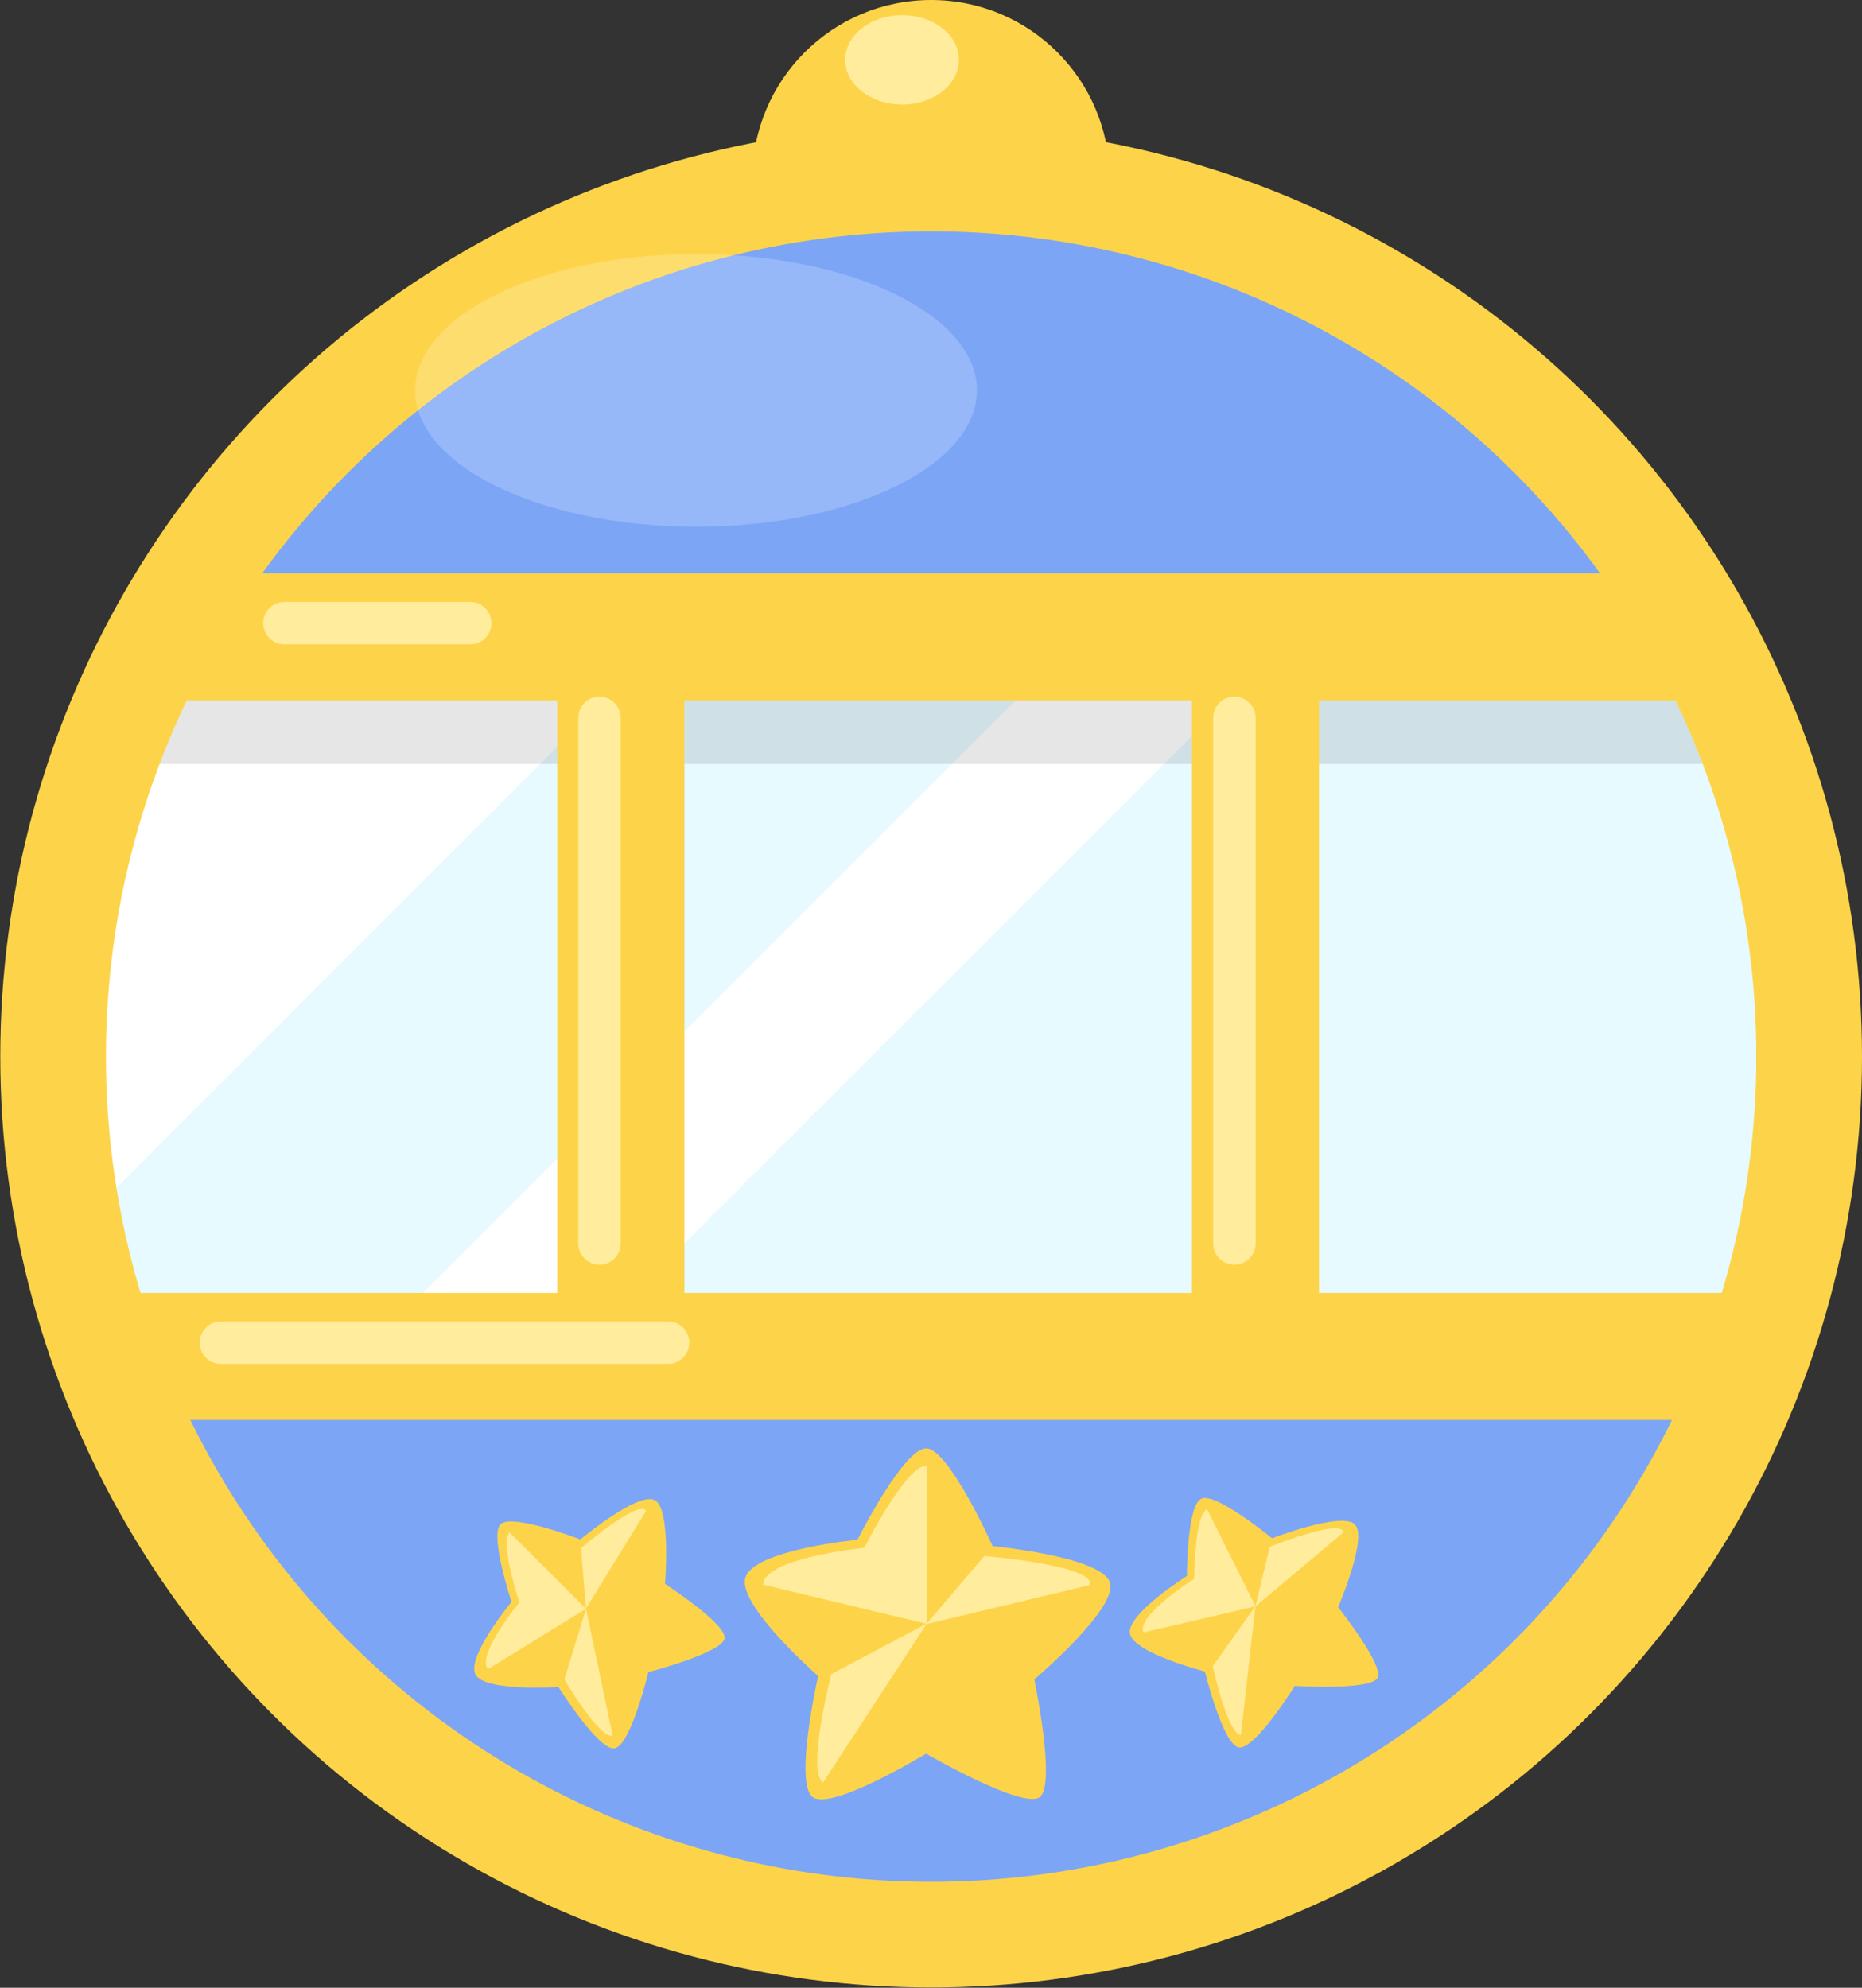
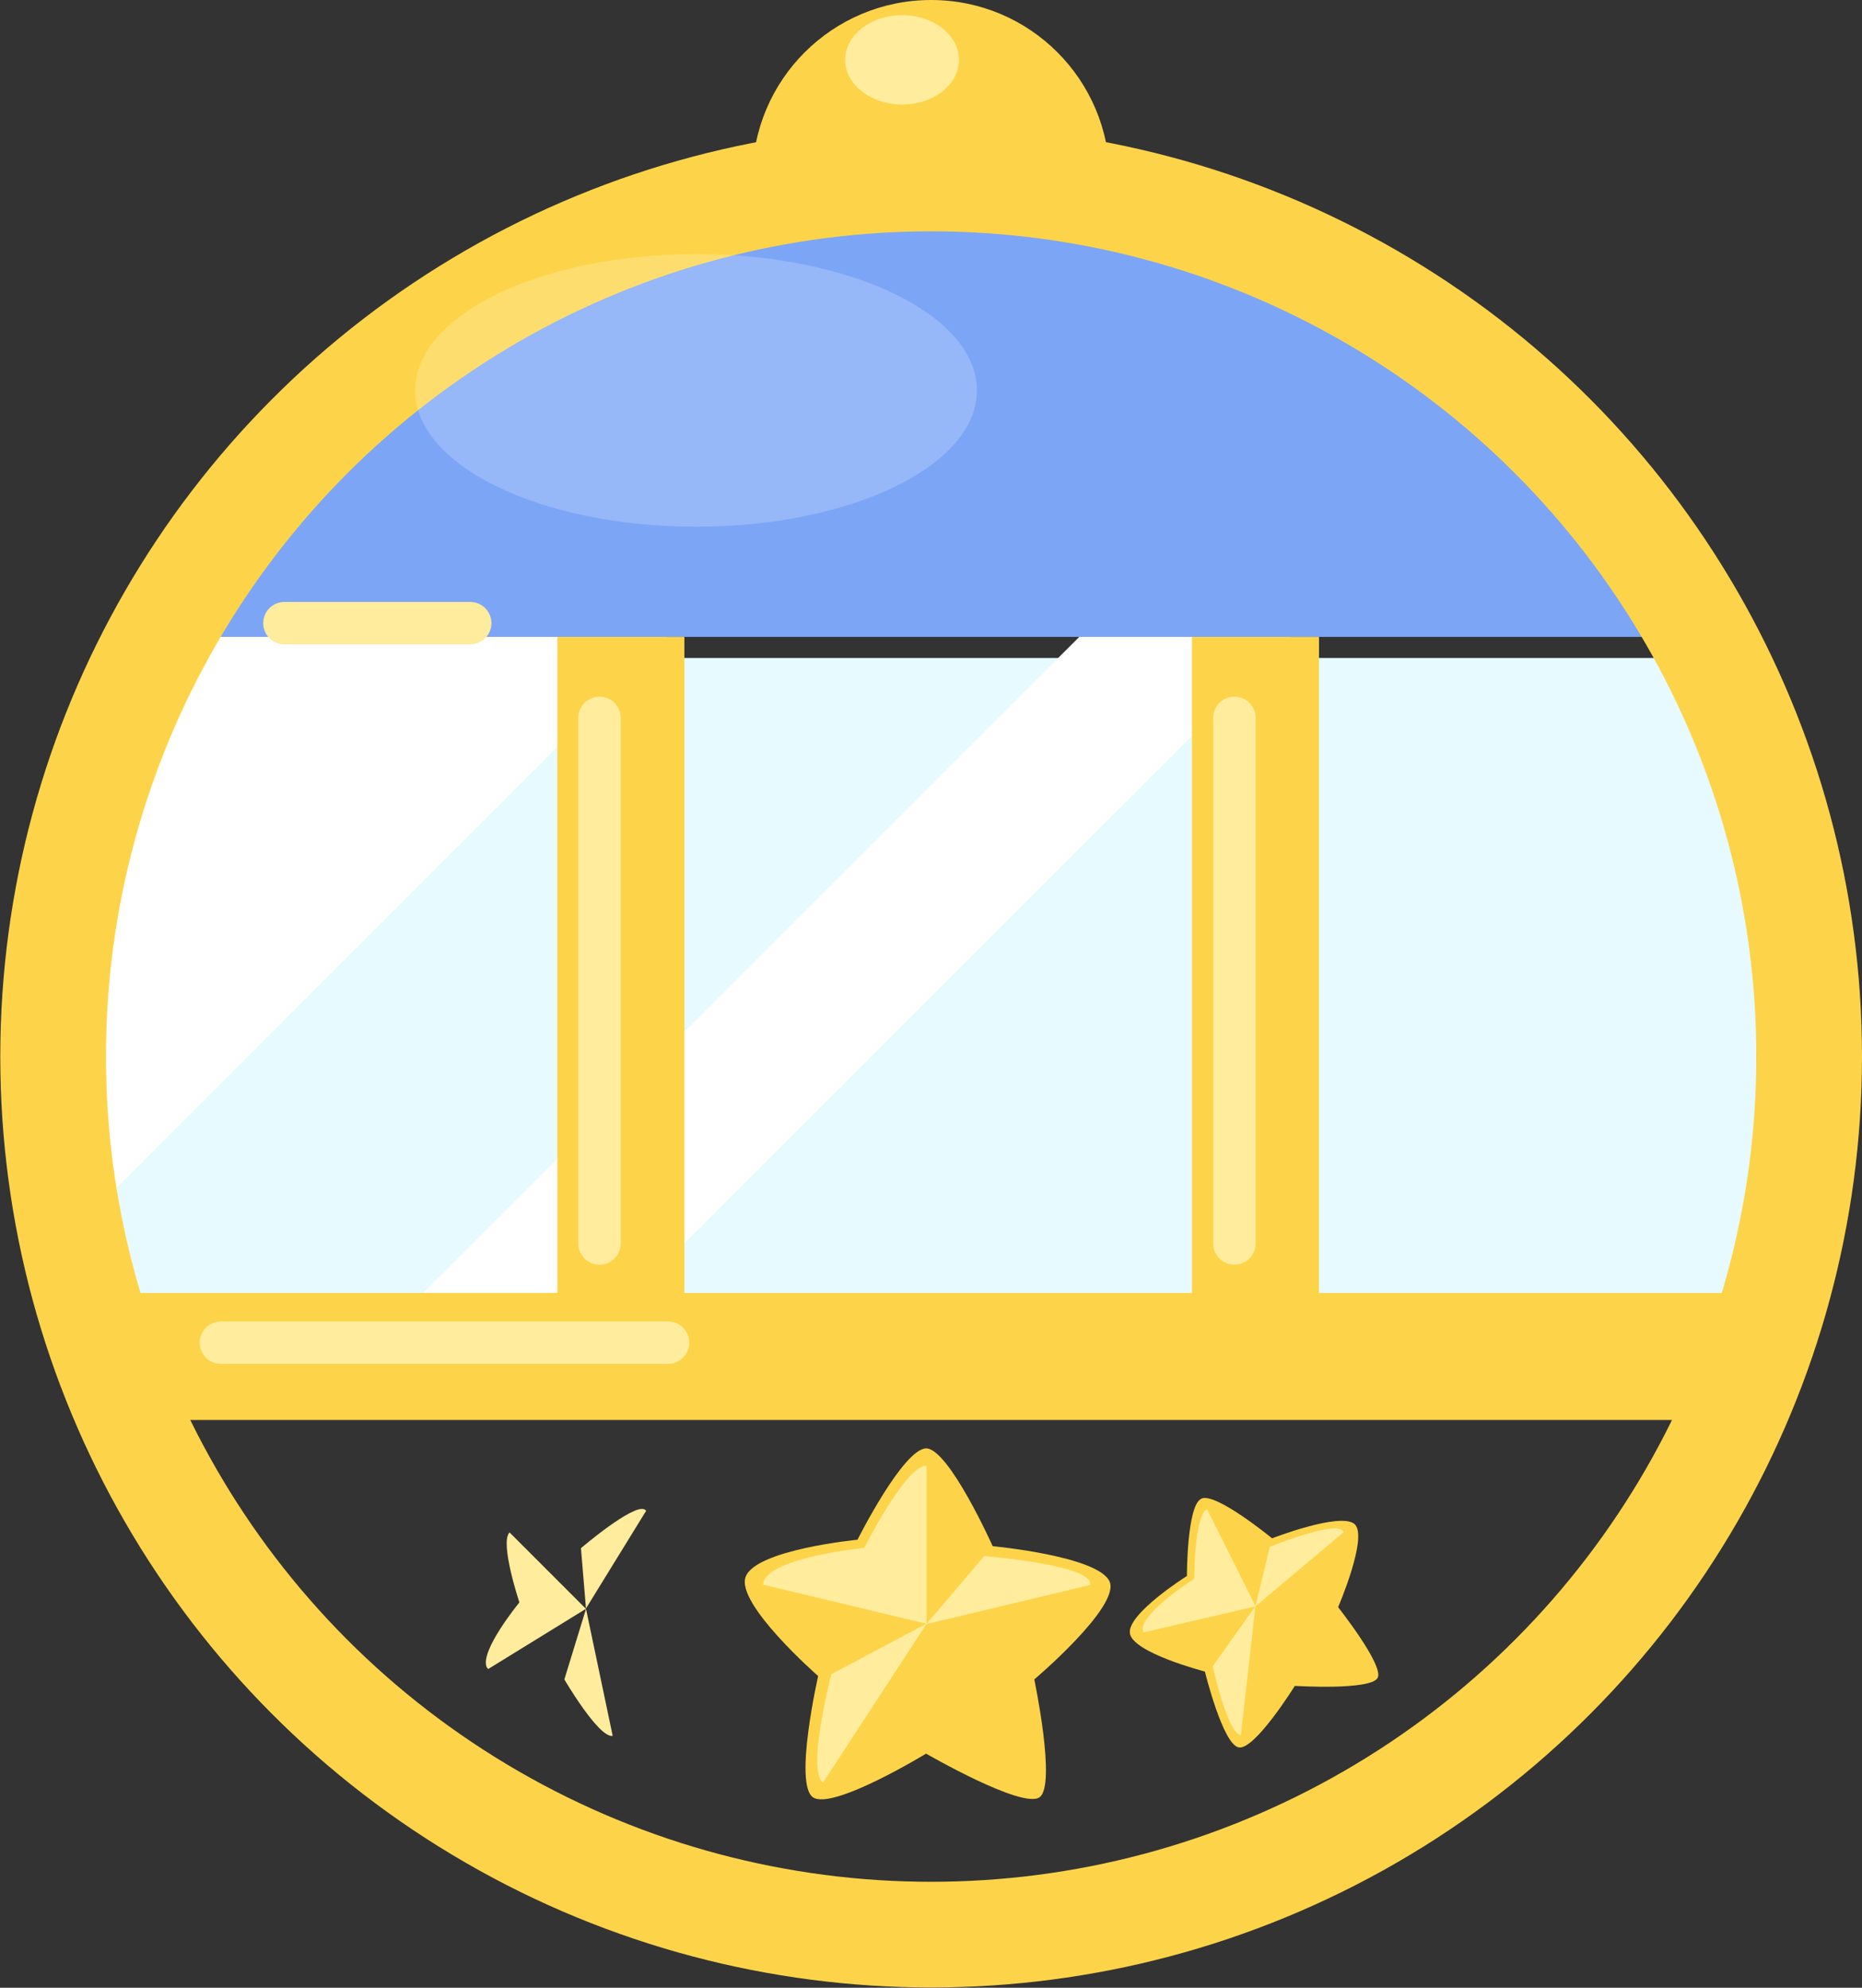
<svg xmlns="http://www.w3.org/2000/svg" width="66.25" height="70.72" viewBox="0 0 66.25 70.72">
  <rect x="0" y="0" width="66.25" height="70.72" fill="#333333" stroke="none" />
  <defs>
    <style>.f,.g{stroke:#fdd449;}.f,.g,.h,.i{fill:none;}.f,.g,.i{stroke-miterlimit:10;}.f,.i{stroke-width:4.52px;}.j{fill:#e6faff;}.k,.l{fill:#fff;}.m{fill:#ffec9c;}.n{fill:#fdd449;}.o{fill:#7ca5f6;}.g{stroke-width:3.76px;}.l{opacity:.2;}.h{stroke:#ffec9c;stroke-linecap:round;stroke-linejoin:round;stroke-width:1.51px;}.i{opacity:.1;stroke:#000;}</style>
  </defs>
  <g id="a" />
  <g id="b">
    <g id="c">
      <g id="d">
        <g id="e">
          <g>
            <rect class="j" x="3.75" y="23.41" width="58.75" height="25.6" />
            <path class="k" d="M28.28,18.12L2.17,44.24s-.17-18.32,4.41-23.11c4.58-4.79,21.71-3.01,21.71-3.01Z" />
            <polygon class="k" points="39.35 21.71 11.84 49.21 19.37 49.21 46.88 21.71 39.35 21.71" />
-             <line class="i" x1="5.06" y1="24.92" x2="60.57" y2="24.92" />
            <path class="n" d="M39.47,6.35c0,3.51-2.84,6.35-6.35,6.35s-6.35-2.84-6.35-6.35S29.62,0,33.13,0s6.35,2.84,6.35,6.35Z" />
            <path class="m" d="M34.12,2.13c0,.88-.91,1.59-2.02,1.59s-2.03-.71-2.03-1.59,.91-1.59,2.03-1.59,2.02,.71,2.02,1.59Z" />
            <g>
-               <path class="o" d="M33.13,68.84c13.51,0,25.01-8.58,29.37-20.58H3.75c4.36,12,15.87,20.58,29.37,20.58Z" />
              <path class="o" d="M33.13,6.35c-11.85,0-22.15,6.59-27.45,16.31H60.57c-5.3-9.72-15.6-16.31-27.45-16.31Z" />
            </g>
            <circle class="g" cx="33.13" cy="37.59" r="31.24" />
            <path class="l" d="M34.76,13.89c0,2.68-4.47,4.85-9.99,4.85s-10-2.17-10-4.85,4.47-4.85,10-4.85,9.99,2.17,9.99,4.85Z" />
-             <line class="f" x1="5.06" y1="22.66" x2="60.57" y2="22.66" />
            <line class="h" x1="10.12" y1="22.17" x2="16.73" y2="22.17" />
            <line class="f" x1="22.09" y1="22.66" x2="22.09" y2="48.26" />
            <line class="f" x1="44.67" y1="22.66" x2="44.67" y2="48.26" />
            <line class="f" x1="3.75" y1="48.26" x2="63.62" y2="48.26" />
            <line class="h" x1="7.86" y1="47.77" x2="23.77" y2="47.77" />
            <g>
              <path class="n" d="M32.95,51.53c.81,0,2.37,3.48,2.37,3.48,0,0,3.76,.35,4.16,1.26,.38,.89-2.68,3.48-2.68,3.48,0,0,.79,3.75,.19,4.19-.6,.44-4.04-1.55-4.04-1.55,0,0-3.34,2.04-4.03,1.55-.68-.49,.19-4.31,.19-4.31,0,0-2.94-2.57-2.58-3.53,.36-.97,3.98-1.32,3.98-1.32,0,0,1.63-3.25,2.45-3.25Z" />
              <path class="m" d="M32.97,57.77v-5.62h-.02c-.73,0-2.2,2.92-2.2,2.92,0,0-3.26,.32-3.58,1.19-.01,.04-.01,.08-.02,.12l5.82,1.39Z" />
              <path class="m" d="M32.97,57.77l2.05-2.41s3.52,.29,3.75,.91c.01,.04,.01,.08,.02,.12l-5.82,1.39Z" />
              <path class="m" d="M32.97,57.77l-3.68,5.64h-.02c-.57-.47,.31-3.85,.31-3.85l3.38-1.79Z" />
            </g>
            <g>
-               <path class="n" d="M17.81,54.23c.4-.4,2.84,.54,2.84,.54,0,0,1.99-1.66,2.62-1.41,.62,.24,.39,2.99,.39,2.99,0,0,2.2,1.43,2.12,1.94-.07,.51-2.71,1.2-2.71,1.2,0,0-.63,2.61-1.2,2.71-.57,.1-2-2.18-2-2.18,0,0-2.67,.18-2.96-.46-.3-.64,1.29-2.57,1.29-2.57,0,0-.79-2.37-.39-2.76Z" />
              <path class="m" d="M20.85,57.24l-2.72-2.72h0c-.36,.36,.35,2.49,.35,2.49,0,0-1.43,1.74-1.16,2.31,.01,.02,.03,.04,.05,.06l3.49-2.15Z" />
              <path class="m" d="M20.85,57.24l-.18-2.16s1.84-1.57,2.26-1.38c.02,.01,.04,.03,.06,.05l-2.15,3.49Z" />
              <path class="m" d="M20.85,57.24l.95,4.52h-.01c-.5,.06-1.71-2.01-1.71-2.01l.77-2.51Z" />
            </g>
            <g>
              <path class="n" d="M42.74,53.32c.5-.25,2.52,1.41,2.52,1.41,0,0,2.42-.94,2.93-.51,.51,.43-.58,2.96-.58,2.96,0,0,1.63,2.06,1.41,2.51-.23,.46-2.95,.29-2.95,.29,0,0-1.42,2.28-1.99,2.19-.57-.09-1.21-2.7-1.21-2.7,0,0-2.59-.67-2.67-1.37-.08-.7,2.03-2.03,2.03-2.03,0,0,0-2.49,.5-2.74Z" />
              <path class="m" d="M44.67,57.14l-1.72-3.44h-.01c-.45,.23-.45,2.47-.45,2.47,0,0-1.9,1.2-1.83,1.83,0,.02,.02,.05,.02,.08l3.99-.93Z" />
              <path class="m" d="M44.67,57.14l.51-2.11s2.24-.9,2.58-.59c.02,.02,.03,.04,.05,.07l-3.14,2.64Z" />
              <path class="m" d="M44.67,57.14l-.52,4.59h-.01c-.49-.11-.99-2.45-.99-2.45l1.52-2.14Z" />
            </g>
            <line class="h" x1="21.33" y1="25.54" x2="21.33" y2="44.24" />
            <line class="h" x1="43.92" y1="25.54" x2="43.92" y2="44.24" />
          </g>
        </g>
      </g>
    </g>
  </g>
</svg>